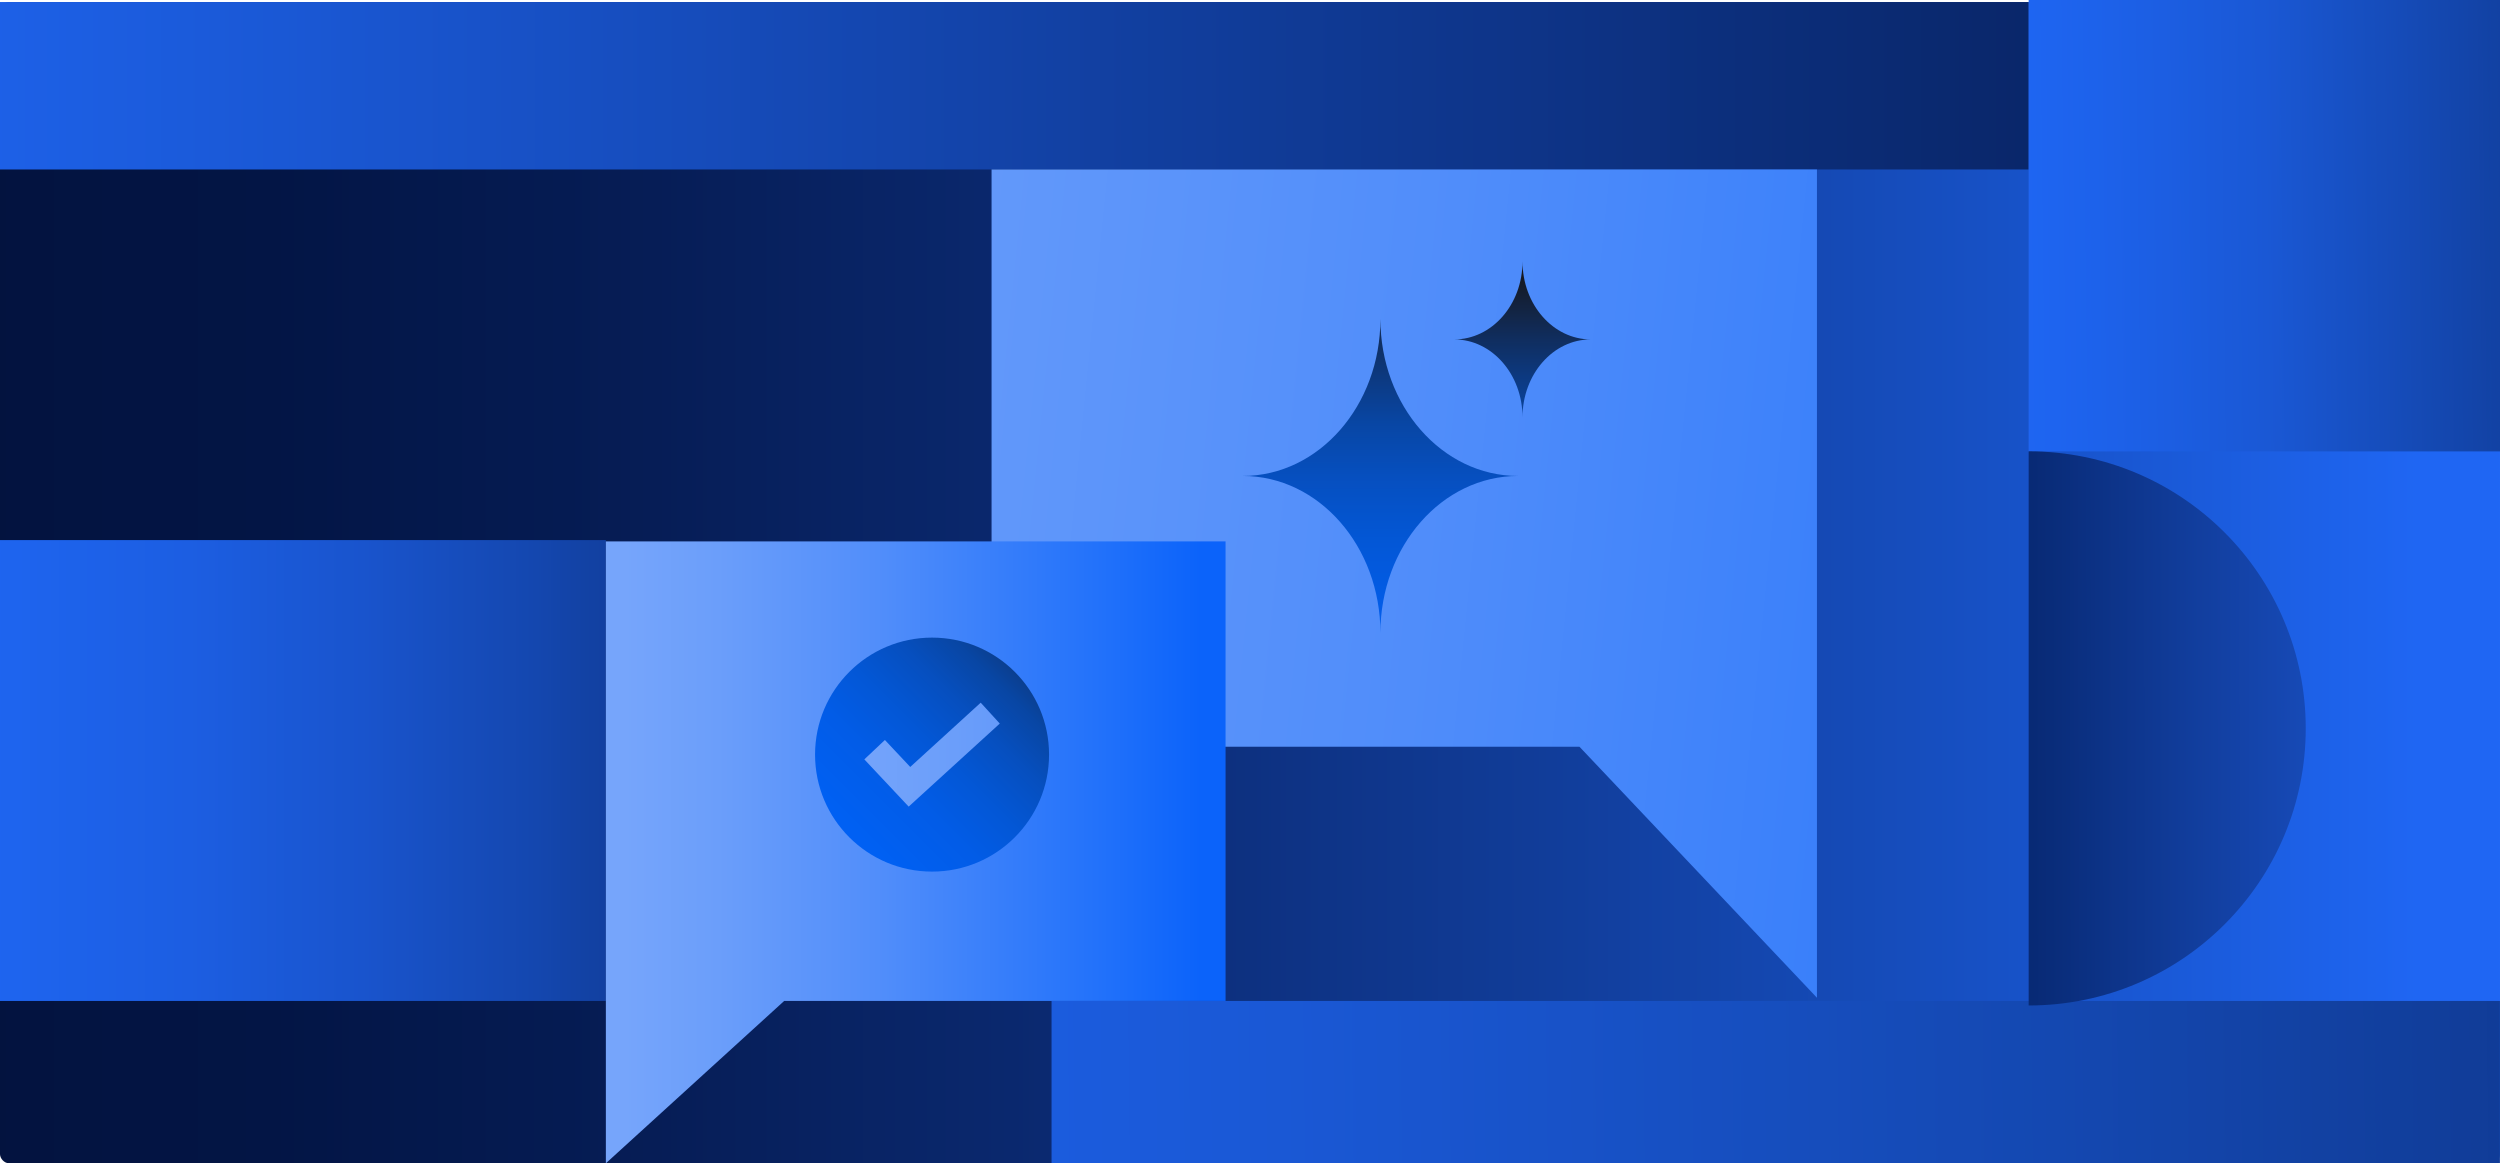
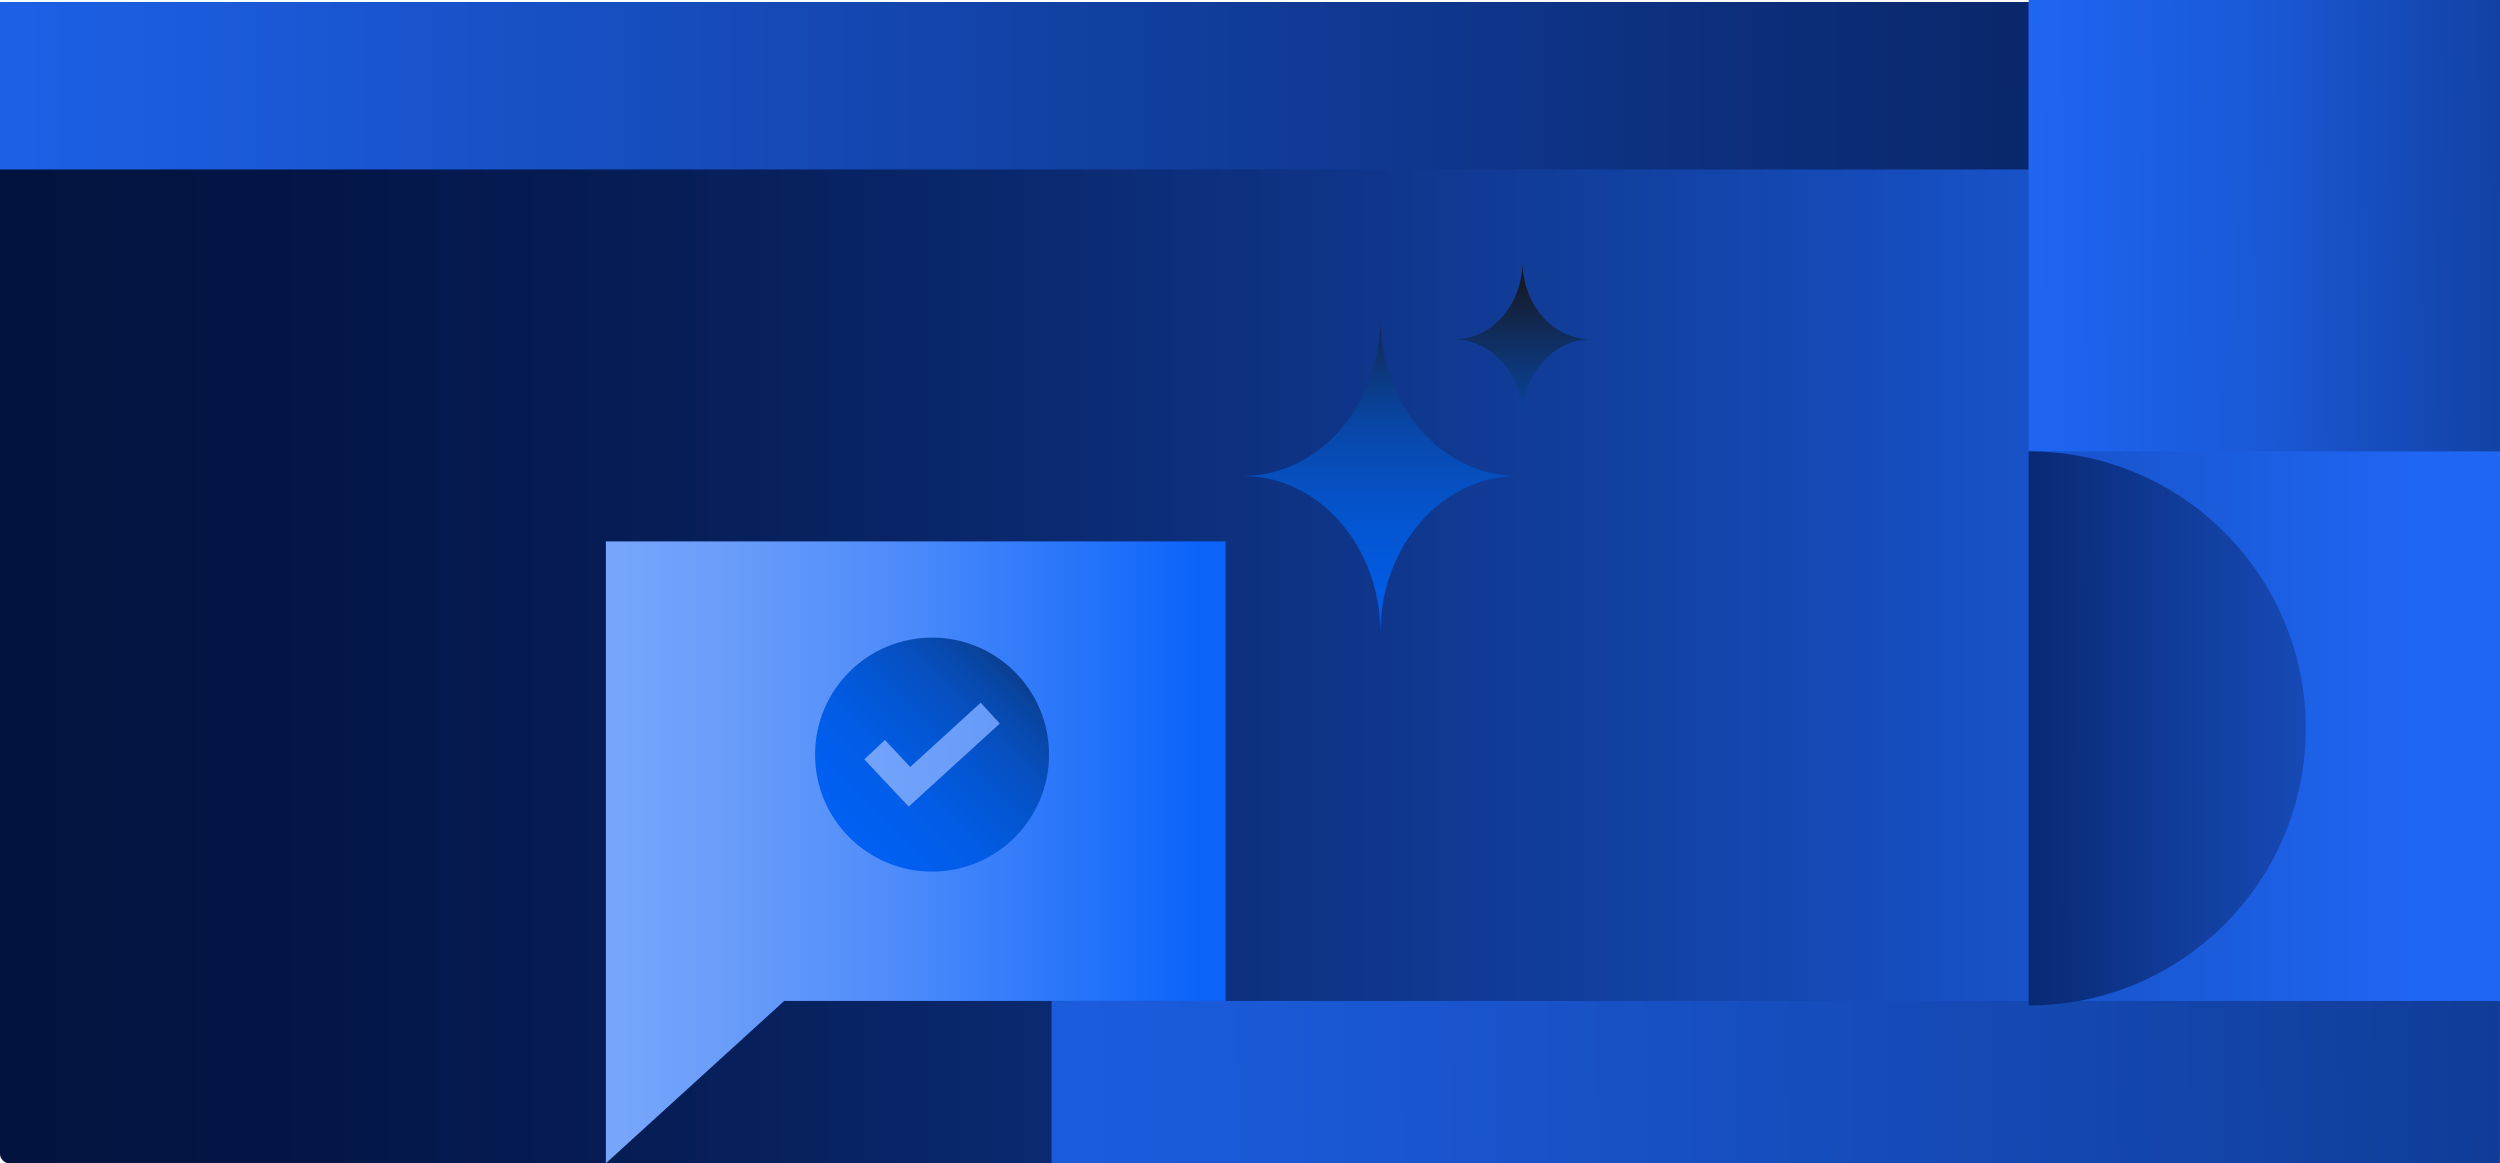
<svg xmlns="http://www.w3.org/2000/svg" xmlns:xlink="http://www.w3.org/1999/xlink" id="Layer_2" data-name="Layer 2" viewBox="0 0 319.67 148.75">
  <defs>
    <style>
      .cls-1 {
        fill: url(#linear-gradient-8);
      }

      .cls-2 {
        fill: url(#linear-gradient-7);
      }

      .cls-3 {
        fill: url(#linear-gradient-5);
      }

      .cls-4 {
        fill: url(#linear-gradient-6);
      }

      .cls-5 {
        fill: url(#linear-gradient-9);
      }

      .cls-6 {
        fill: url(#linear-gradient-4);
      }

      .cls-7 {
        fill: url(#linear-gradient-3);
      }

      .cls-8 {
        fill: url(#linear-gradient-2);
      }

      .cls-9 {
        fill: url(#linear-gradient);
      }

      .cls-10 {
        fill: url(#linear-gradient-10);
      }

      .cls-11 {
        fill: url(#linear-gradient-11);
      }

      .cls-12 {
        fill: url(#linear-gradient-12);
      }
    </style>
    <linearGradient id="linear-gradient" x1="386.94" y1="74.5" x2="-22.85" y2="74.5" gradientUnits="userSpaceOnUse">
      <stop offset=".19" stop-color="#1f66f3" />
      <stop offset=".3" stop-color="#1854cc" />
      <stop offset=".46" stop-color="#113d9a" />
      <stop offset=".61" stop-color="#0b2a72" />
      <stop offset=".74" stop-color="#061d56" />
      <stop offset=".86" stop-color="#031545" />
      <stop offset=".95" stop-color="#03133f" />
    </linearGradient>
    <linearGradient id="linear-gradient-2" x1="-25.15" y1="10.96" x2="373.14" y2="10.96" gradientUnits="userSpaceOnUse">
      <stop offset="0" stop-color="#1f66f3" />
      <stop offset=".47" stop-color="#103b97" />
      <stop offset=".95" stop-color="#03133f" />
    </linearGradient>
    <linearGradient id="linear-gradient-3" x1="28.92" y1="31.75" x2="391.14" y2="27.73" gradientUnits="userSpaceOnUse">
      <stop offset=".63" stop-color="#1f66f3" />
      <stop offset=".66" stop-color="#1d62eb" />
      <stop offset=".72" stop-color="#1a58d5" />
      <stop offset=".78" stop-color="#1448b1" />
      <stop offset=".86" stop-color="#0d3180" />
      <stop offset=".94" stop-color="#031442" />
      <stop offset=".95" stop-color="#03133f" />
    </linearGradient>
    <linearGradient id="linear-gradient-4" x1="-16.59" y1="98.52" x2="353.63" y2="98.52" gradientUnits="userSpaceOnUse">
      <stop offset="0" stop-color="#1f66f3" />
      <stop offset=".05" stop-color="#1e64ee" />
      <stop offset=".11" stop-color="#1c5ee2" />
      <stop offset=".17" stop-color="#1954cd" />
      <stop offset=".23" stop-color="#1447af" />
      <stop offset=".29" stop-color="#0e358a" />
      <stop offset=".35" stop-color="#07205c" />
      <stop offset=".38" stop-color="#03133f" />
    </linearGradient>
    <linearGradient id="linear-gradient-5" x1="-542.17" y1="146.89" x2="560.67" y2="134.67" gradientUnits="userSpaceOnUse">
      <stop offset=".53" stop-color="#1f66f3" />
      <stop offset=".57" stop-color="#1d62eb" />
      <stop offset=".64" stop-color="#1a58d5" />
      <stop offset=".73" stop-color="#1448b1" />
      <stop offset=".83" stop-color="#0d3180" />
      <stop offset=".94" stop-color="#031442" />
      <stop offset=".95" stop-color="#03133f" />
    </linearGradient>
    <linearGradient id="linear-gradient-6" x1="-330" y1="752.49" x2="-541.22" y2="752.82" gradientTransform="translate(736.76 -659.57)" gradientUnits="userSpaceOnUse">
      <stop offset=".32" stop-color="#2467f2" />
      <stop offset=".37" stop-color="#2162e7" />
      <stop offset=".47" stop-color="#1b54cc" />
      <stop offset=".59" stop-color="#123fa0" />
      <stop offset=".74" stop-color="#042163" />
      <stop offset=".79" stop-color="#00174d" />
    </linearGradient>
    <linearGradient id="linear-gradient-7" x1="32.82" y1="54.57" x2="364.46" y2="87.91" gradientUnits="userSpaceOnUse">
      <stop offset=".03" stop-color="#76a5fb" />
      <stop offset=".18" stop-color="#6b9efa" />
      <stop offset=".45" stop-color="#508dfa" />
      <stop offset=".79" stop-color="#2372fa" />
      <stop offset=".96" stop-color="#0b63fa" />
    </linearGradient>
    <linearGradient id="linear-gradient-8" x1="176.52" y1="34.9" x2="176.52" y2="172.11" gradientUnits="userSpaceOnUse">
      <stop offset="0" stop-color="#17171b" />
      <stop offset=".02" stop-color="#141f34" />
      <stop offset=".06" stop-color="#102d5d" />
      <stop offset=".1" stop-color="#0c3a83" />
      <stop offset=".14" stop-color="#0846a4" />
      <stop offset=".19" stop-color="#064fbf" />
      <stop offset=".25" stop-color="#0357d6" />
      <stop offset=".31" stop-color="#025ce7" />
      <stop offset=".39" stop-color="#0060f3" />
      <stop offset=".5" stop-color="#0063fa" />
      <stop offset=".79" stop-color="#0064fc" />
    </linearGradient>
    <linearGradient id="linear-gradient-9" x1="194.68" y1="34.9" x2="194.68" y2="172.11" xlink:href="#linear-gradient-8" />
    <linearGradient id="linear-gradient-10" x1="77.47" y1="108.99" x2="156.71" y2="108.99" xlink:href="#linear-gradient-7" />
    <linearGradient id="linear-gradient-11" x1="138.35" y1="77.32" x2="63.92" y2="151.75" xlink:href="#linear-gradient-8" />
    <linearGradient id="linear-gradient-12" x1="104.23" y1="96.49" x2="203.39" y2="96.49" xlink:href="#linear-gradient-7" />
  </defs>
  <g id="Layer_1-2" data-name="Layer 1">
    <g>
      <rect class="cls-9" y=".26" width="319.67" height="148.49" rx="1.17" ry="1.17" />
      <rect class="cls-8" x="0" y=".26" width="259.4" height="21.41" />
      <rect class="cls-7" x="259.4" width="60.27" height="57.72" />
-       <rect class="cls-6" x="0" y="69.06" width="77.47" height="58.93" />
      <rect class="cls-3" x="134.46" y="127.99" width="185.2" height="20.76" />
      <path class="cls-4" d="M259.4,128.57c19.57,0,35.43-15.86,35.43-35.43,0-19.57-15.86-35.43-35.43-35.43v70.86Z" />
      <g>
        <g>
-           <polygon class="cls-2" points="126.79 21.67 126.79 95.48 201.96 95.48 232.33 127.58 232.33 95.48 232.33 21.67 126.79 21.67" />
          <g>
            <path class="cls-1" d="M194.11,60.86c-9.72,0-17.6,8.99-17.6,20.08,0-11.09-7.88-20.08-17.6-20.08,9.72,0,17.6-8.99,17.6-20.08,0,11.09,7.88,20.08,17.6,20.08Z" />
            <path class="cls-5" d="M203.41,43.4c-4.82,0-8.73,4.46-8.73,9.97,0-5.5-3.91-9.97-8.73-9.97,4.82,0,8.73-4.46,8.73-9.97,0,5.5,3.91,9.97,8.73,9.97Z" />
          </g>
        </g>
        <g>
          <polygon class="cls-10" points="156.71 69.23 156.71 127.99 100.27 127.99 77.47 148.75 77.47 124.65 77.47 69.23 156.71 69.23" />
          <g>
            <circle class="cls-11" cx="119.18" cy="96.49" r="14.96" />
            <polygon class="cls-12" points="116.19 103.14 110.52 97.1 113.15 94.62 116.39 98.07 125.4 89.85 127.84 92.52 116.19 103.14" />
          </g>
        </g>
      </g>
    </g>
  </g>
</svg>